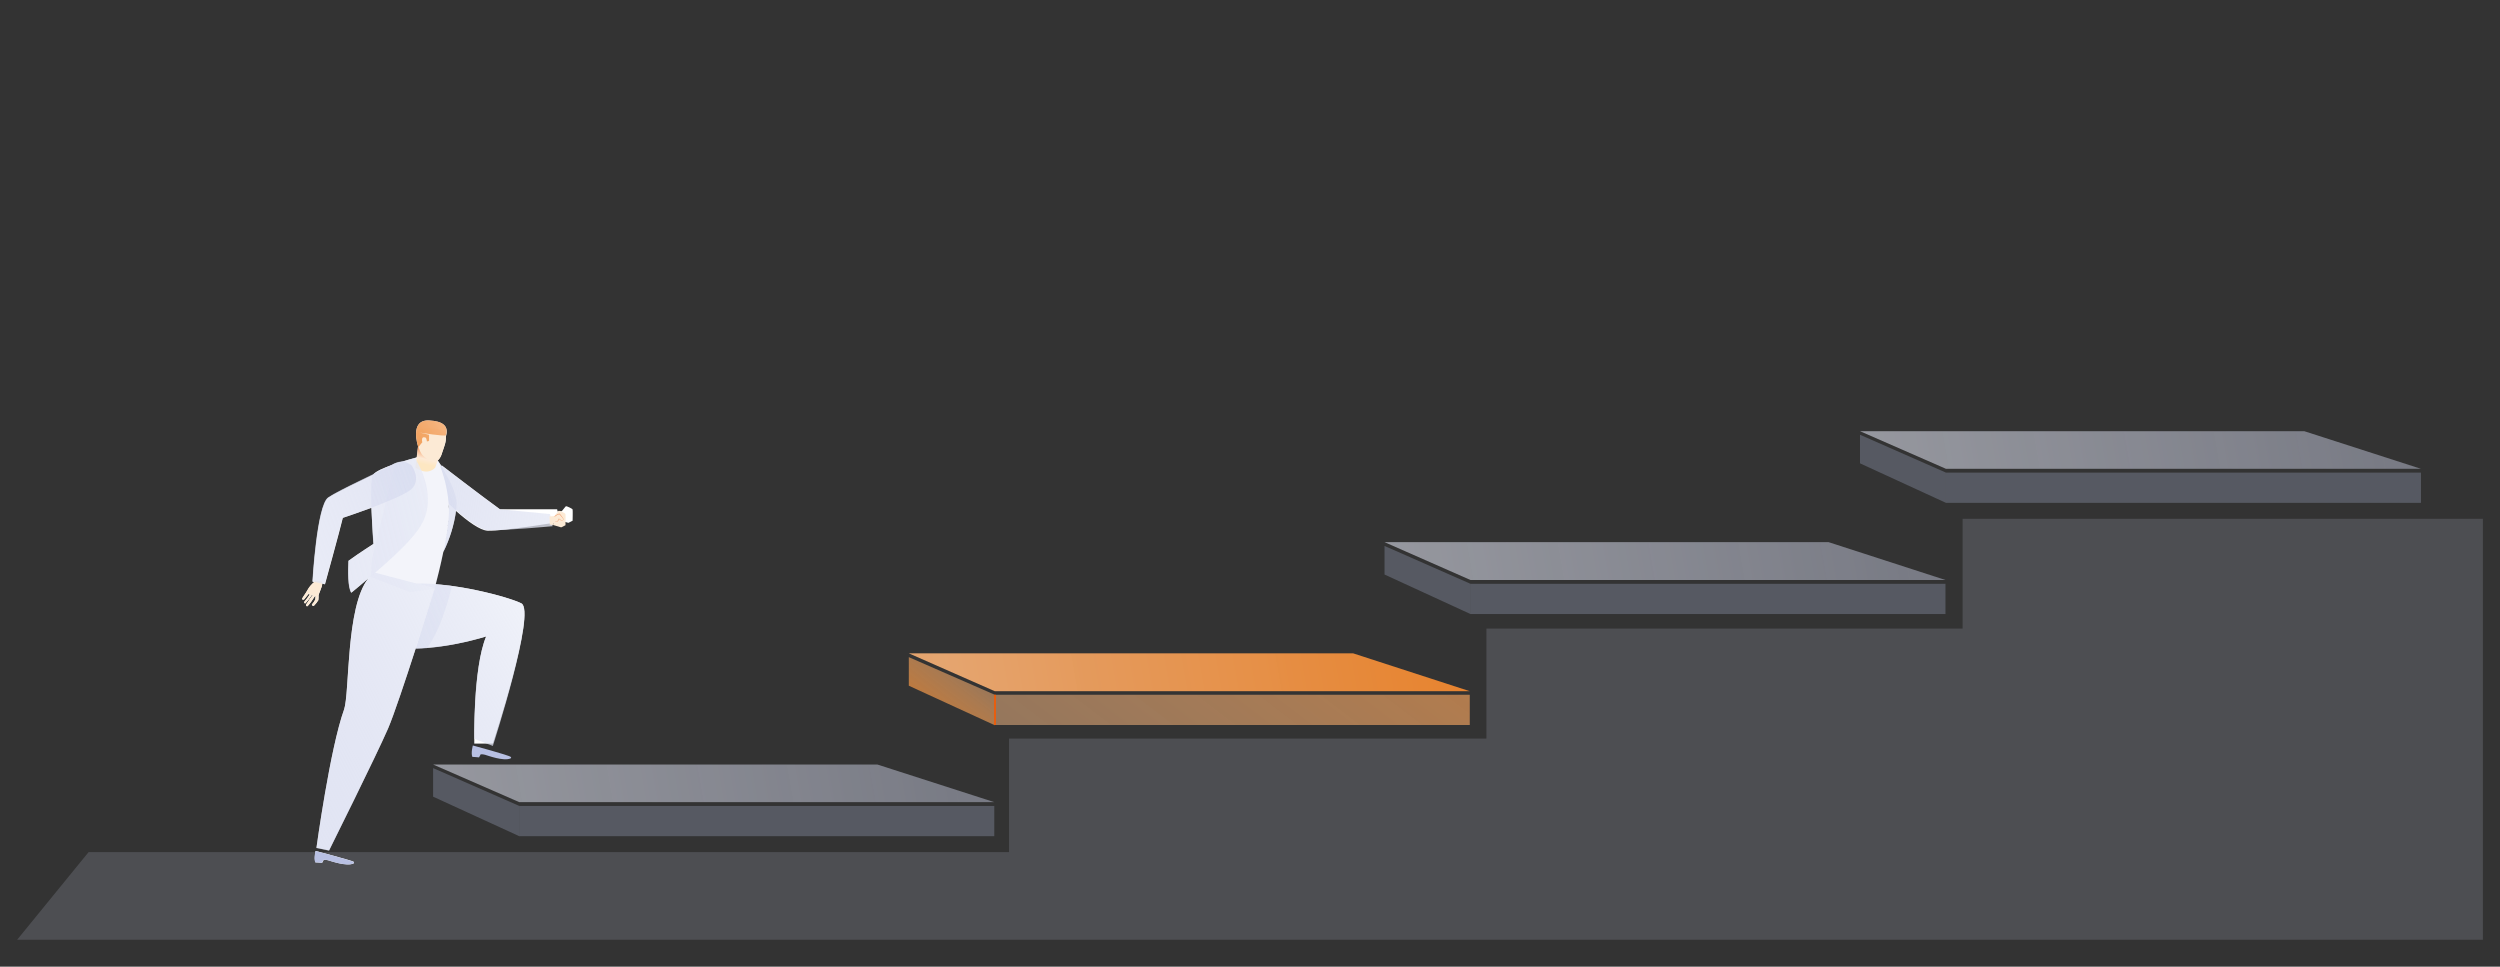
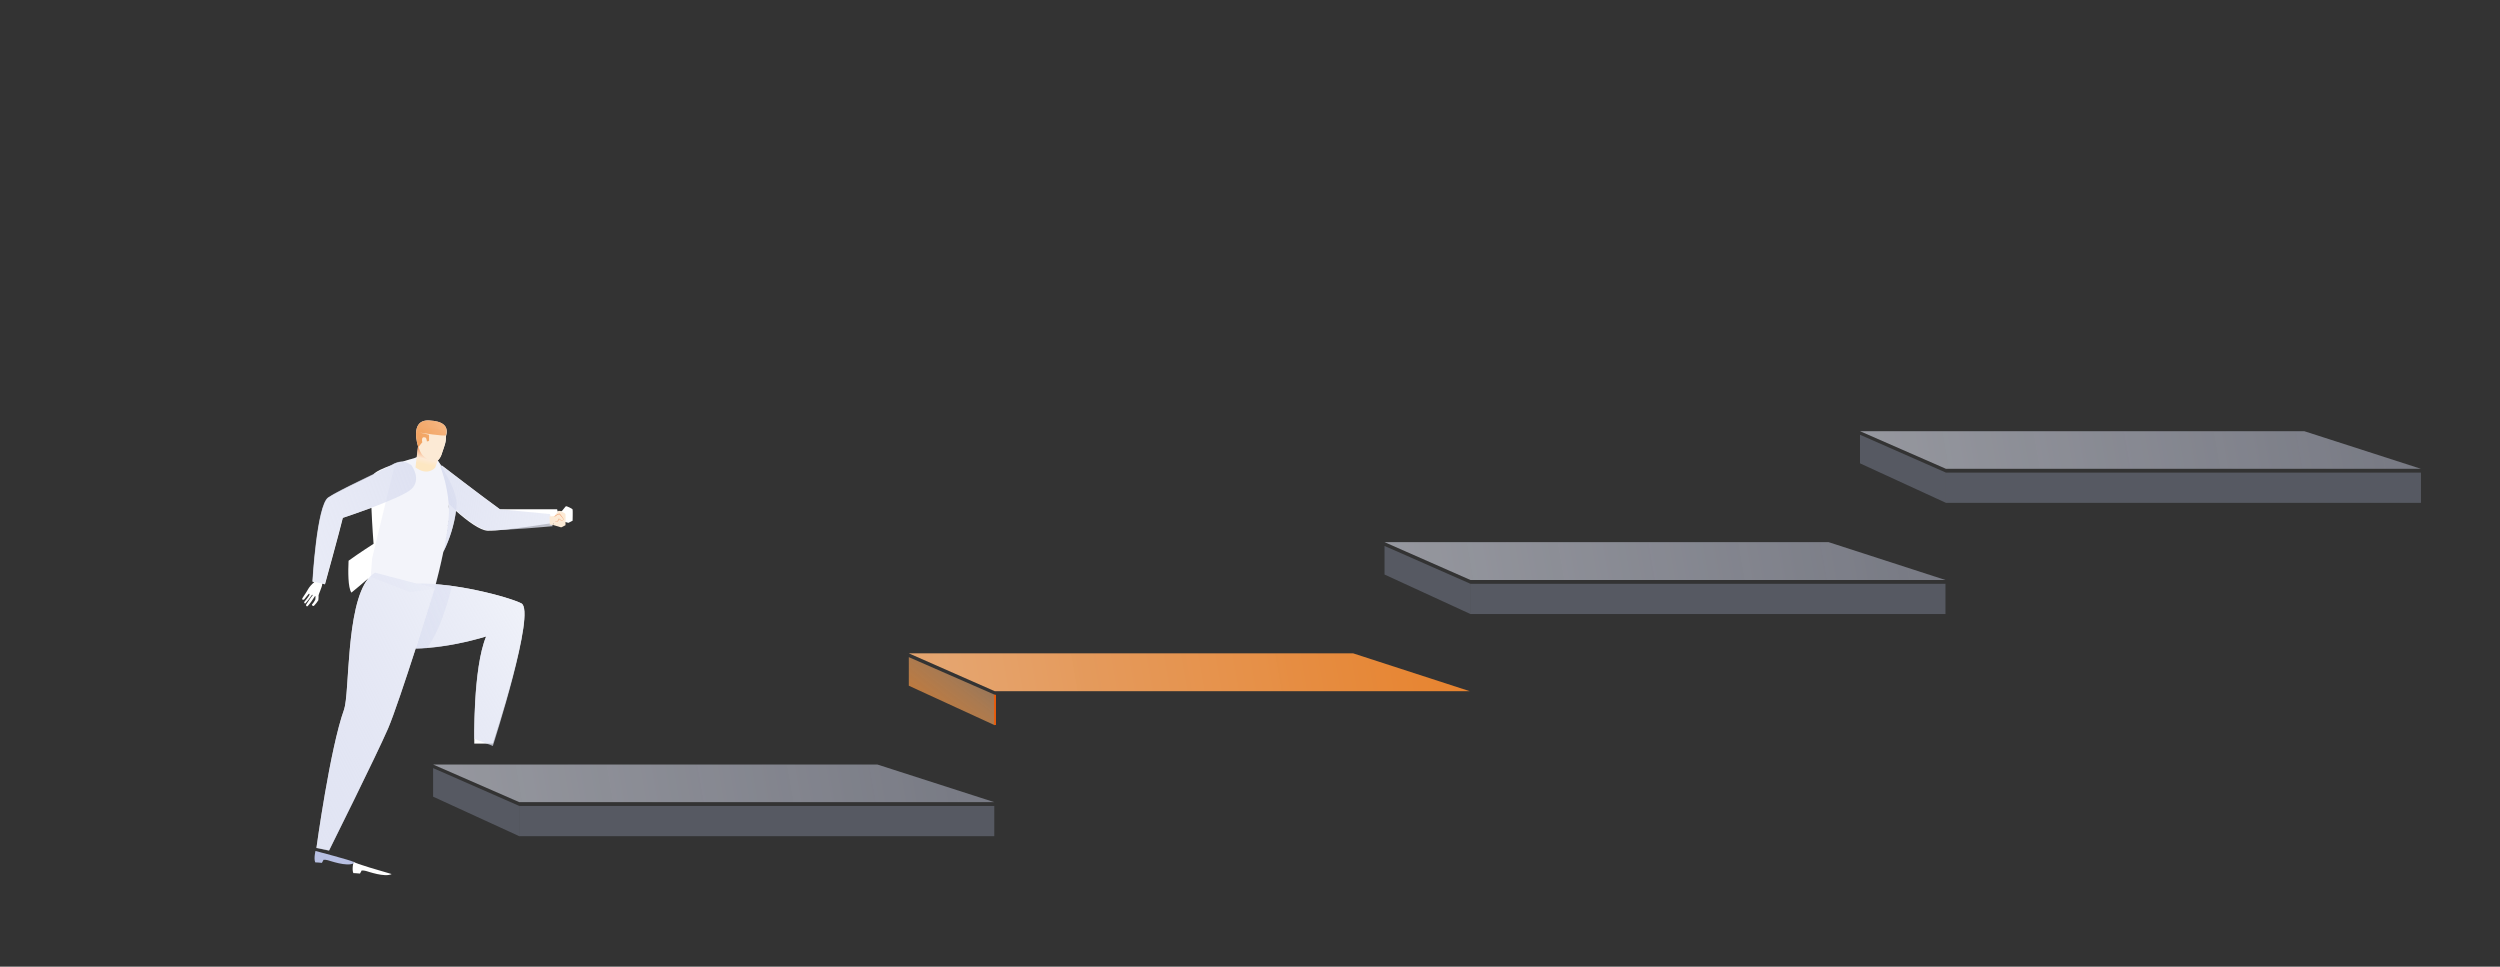
<svg xmlns="http://www.w3.org/2000/svg" version="1.1" id="Layer_1" x="0px" y="0px" viewBox="0 0 1050 406" style="enable-background:new 0 0 1050 406;" xml:space="preserve">
  <rect x="0" y="0" width="1050" height="406" fill="#333333" stroke="none" />
  <style type="text/css">
	.st0{fill:url(#SVGID_1_);}
	.st1{fill:url(#SVGID_2_);}
	.st2{fill:url(#SVGID_3_);}
	.st3{fill:#EB5D0B;}
	.st4{opacity:0.71;}
	.st5{fill:url(#SVGID_4_);}
	.st6{opacity:0.27;fill:#B8C0E3;enable-background:new    ;}
	.st7{fill:url(#SVGID_5_);}
	.st8{opacity:0.17;fill:#CFD3EC;enable-background:new    ;}
	.st9{fill:url(#SVGID_6_);}
	.st10{fill:#FFFFFF;}
	.st11{fill:url(#SVGID_7_);}
	.st12{fill:#FCEAD5;}
	.st13{fill:#ED8A54;}
	.st14{fill:#B8C0E3;}
	.st15{opacity:0.17;fill:#B8C0E3;enable-background:new    ;}
	.st16{fill:url(#SVGID_8_);}
	.st17{fill:url(#SVGID_9_);}
	.st18{fill:url(#SVGID_10_);}
	.st19{fill:url(#SVGID_11_);}
	.st20{opacity:0.54;fill:url(#SVGID_12_);enable-background:new    ;}
	.st21{fill:url(#SVGID_13_);}
	.st22{fill:url(#SVGID_14_);}
	.st23{fill:url(#SVGID_15_);}
</style>
  <g id="Layer_2_1_">
    <linearGradient id="SVGID_1_" gradientUnits="userSpaceOnUse" x1="868.182" y1="654.01" x2="73.282" y2="792.73" gradientTransform="matrix(1 0 0 1 0 -436)">
      <stop offset="0" style="stop-color:#E86D03" />
      <stop offset="0.1" style="stop-color:#E97109" />
      <stop offset="0.23" style="stop-color:#EB7B1C;stop-opacity:0.98" />
      <stop offset="0.37" style="stop-color:#EE8C39;stop-opacity:0.96" />
      <stop offset="0.53" style="stop-color:#F2A463;stop-opacity:0.93" />
      <stop offset="0.59" style="stop-color:#F4AF75;stop-opacity:0.92" />
      <stop offset="0.95" style="stop-color:#EE8B3C;stop-opacity:0.85" />
      <stop offset="1" style="stop-color:#ED8634;stop-opacity:0.84" />
    </linearGradient>
    <polygon class="st0" points="568.3,274.4 381.7,274.4 417.8,290.3 617.3,290.3  " />
    <linearGradient id="SVGID_2_" gradientUnits="userSpaceOnUse" x1="294.384" y1="1026.363" x2="721.924" y2="466.543" gradientTransform="matrix(1 0 0 1 0 -436)">
      <stop offset="0.38" style="stop-color:#F7C091;stop-opacity:0.46" />
      <stop offset="1" style="stop-color:#E86D03" />
    </linearGradient>
-     <rect x="417.8" y="291.8" class="st1" width="199.5" height="12.7" />
    <linearGradient id="SVGID_3_" gradientUnits="userSpaceOnUse" x1="367.925" y1="767.974" x2="429.285" y2="687.624" gradientTransform="matrix(1 0 0 1 0 -436)">
      <stop offset="0" style="stop-color:#E86D03" />
      <stop offset="0.1" style="stop-color:#E97109;stop-opacity:0.97" />
      <stop offset="0.23" style="stop-color:#EA7B1C;stop-opacity:0.9" />
      <stop offset="0.38" style="stop-color:#ED8D39;stop-opacity:0.78" />
      <stop offset="0.55" style="stop-color:#F1A563;stop-opacity:0.62" />
      <stop offset="0.72" style="stop-color:#F6C499;stop-opacity:0.41" />
      <stop offset="0.9" style="stop-color:#FCE9D9;stop-opacity:0.15" />
      <stop offset="1" style="stop-color:#FFFFFF;stop-opacity:0" />
    </linearGradient>
    <polygon class="st2" points="417.8,304.6 381.7,288 381.7,276 417.8,291.8  " />
    <rect x="417.5" y="291.8" class="st3" width="0.8" height="12.7" />
    <g class="st4">
      <linearGradient id="SVGID_4_" gradientUnits="userSpaceOnUse" x1="1067.928" y1="607.32" x2="273.028" y2="746.04" gradientTransform="matrix(1 0 0 1 0 -436)">
        <stop offset="0" style="stop-color:#B8C0E3;stop-opacity:0.4" />
        <stop offset="0.43" style="stop-color:#D9DDF0;stop-opacity:0.68" />
        <stop offset="0.82" style="stop-color:#F3F5FB;stop-opacity:0.91" />
        <stop offset="1" style="stop-color:#FEFEFF" />
      </linearGradient>
      <polygon class="st5" points="768,227.7 581.5,227.7 617.6,243.6 817.1,243.6   " />
    </g>
    <rect x="617.6" y="245.2" class="st6" width="199.5" height="12.7" />
    <polygon class="st6" points="617.6,257.9 581.5,241.3 581.5,229.3 617.6,245.2  " />
    <g class="st4">
      <linearGradient id="SVGID_5_" gradientUnits="userSpaceOnUse" x1="668.428" y1="700.661" x2="-126.472" y2="839.381" gradientTransform="matrix(1 0 0 1 0 -436)">
        <stop offset="0" style="stop-color:#B8C0E3;stop-opacity:0.4" />
        <stop offset="0.43" style="stop-color:#D9DDF0;stop-opacity:0.68" />
        <stop offset="0.82" style="stop-color:#F3F5FB;stop-opacity:0.91" />
        <stop offset="1" style="stop-color:#FEFEFF" />
      </linearGradient>
      <polygon class="st7" points="368.5,321.1 181.9,321.1 218.1,336.9 417.6,336.9   " />
    </g>
    <rect x="218.1" y="338.5" class="st6" width="199.5" height="12.7" />
    <polygon class="st6" points="218.1,351.2 181.9,334.6 181.9,322.6 218.1,338.5  " />
-     <polygon class="st8" points="824.3,217.9 824.3,264 624.3,264 624.3,310.2 423.8,310.2 423.8,357.9 37.2,357.9 7.2,394.7    1042.8,394.7 1042.8,358.2 1042.8,217.9  " />
    <g class="st4">
      <linearGradient id="SVGID_6_" gradientUnits="userSpaceOnUse" x1="1267.68" y1="560.661" x2="472.78" y2="699.381" gradientTransform="matrix(1 0 0 1 0 -436)">
        <stop offset="0" style="stop-color:#B8C0E3;stop-opacity:0.4" />
        <stop offset="0.43" style="stop-color:#D9DDF0;stop-opacity:0.68" />
        <stop offset="0.82" style="stop-color:#F3F5FB;stop-opacity:0.91" />
        <stop offset="1" style="stop-color:#FEFEFF" />
      </linearGradient>
      <polygon class="st9" points="967.8,181.1 781.2,181.1 817.3,196.9 1016.8,196.9   " />
    </g>
    <rect x="817.3" y="198.5" class="st6" width="199.5" height="12.7" />
    <polygon class="st6" points="817.3,211.2 781.2,194.6 781.2,182.6 817.3,198.5  " />
    <path class="st10" d="M240.5,214c-0.1-0.4-2.6-1.5-2.8-1.4s-1.6,2-1.8,2.1l-1.7,0.1l-0.2-0.9h-24c-7.5-5.4-24.4-18.4-24.4-18.4   l-0.2,0.2c-0.8-1.3-1.4-2.2-1.5-2.3v-0.1c0.9-0.9,1.5-2,1.8-3.2c0.8-2.5,1.7-4.2,1.6-7.1c0.1,0,0.1,0,0.1,0   c1.1-4.2-1.6-6.1-7.2-6.4c-8.4-0.4-4.6,10.9-4.6,10.9l-0.5,4.5l0,0l-1.3,0.5c-0.8,0.2-2.6,0.7-4.8,1.4c-1.6,0.1-3.2,0.6-4.6,1.5   c-3.4,1.2-6.6,2.6-7.6,3.9c-6.8,3.3-15.6,7.5-18.9,9.7c-4.8,3.3-6.6,35.3-6.6,35.3l0.7,0.2l0,0c-1.1,0.9-2.1,2-2.8,3.3   c-0.7,1.4-2.5,3.6-2.3,3.9c0.2,0.2,0.5,0.3,0.8,0.1c0,0,0.1,0,0.1-0.1c0.1-0.2,1.9-2.3,1.9-2.3s0.3-0.2,0.3,0.3s-2,2.9-2.2,3.1   s0.2,0.9,0.5,0.6c1-1.1,1.9-2.3,2.7-3.5c0.1-0.3,0.5,0.1,0.2,0.3s-2.4,3.4-2.6,3.7s0.1,1,0.6,0.7c1.1-1.2,2.1-2.6,3-4.1   c0.2-0.4,0.3-0.1,0.3,0.1c0,0.4,0,0.9-0.1,1.3c-0.4,0.7-0.8,1.4-1.4,2c-0.1,0.2,0.4,0.9,0.9,0.5c0.7-0.7,1.3-1.5,1.8-2.3   c0.1-0.4,0.1-1.8,0.1-2.1s1.5-3.7,1.5-4.4c0-0.2,0-0.3,0-0.5l1.2,0.3c0,0,6.3-22.8,7.5-27.9c0,0,5.7-1.9,12-4.2   c0.3,7.5,0.9,15.1,0.9,15.1s-5.8,3.7-10.5,7.1c-0.2,4.2-0.3,11.3,1.2,13.4c2.2-1.8,4.6-3.8,7.1-6c-9.5,11.8-7.8,48.2-10.2,55.1   c-5.9,16.4-11.6,58.1-11.6,58.1l5.3,1.1c0,0,20-40.2,24.8-51.3c2.4-5.6,7.3-20.3,11.6-33.6l0,0h0.8c1.2,0,2.3-0.1,3.5-0.2h0.4l0,0   c8.5-0.7,16.8-2.4,24.9-4.8c-5.6,13.3-5,45-5,45h7.8c0,0,18.3-55.7,11.9-58.9c-4-2-16.6-5.6-29.1-7.3l0,0c-0.6-0.1-1.3-0.2-1.9-0.2   c-1.6-0.2-3.3-0.4-4.9-0.5c0.7-2.6,2-7.8,3.2-13.6l0,0c2.7-5.4,4.5-11.2,5.3-17.2c5,4.4,10.2,8.2,13.3,8.3   c7.1,0.2,30.2-3.7,30.2-3.7l-0.1-0.7l0.4,0.1c0,0,3.3,1,3.4,1s1.8-0.9,1.8-0.9S240.6,214.5,240.5,214z M188.2,209.3L188.2,209.3   c0-0.1,0-0.2,0-0.4l0,0C188.2,209.1,188.2,209.2,188.2,209.3L188.2,209.3z M188.3,210.5L188.3,210.5v-0.3l0,0   C188.3,210.3,188.3,210.4,188.3,210.5L188.3,210.5z M185.2,196.7L185.2,196.7L185.2,196.7L185.2,196.7L185.2,196.7z M185.4,197.3   v0.1l0,0V197.3L185.4,197.3z M185.7,198v0.2l0,0C185.7,198.1,185.6,198.1,185.7,198L185.7,198z M185.9,198.8l0.1,0.2l0,0   L185.9,198.8L185.9,198.8z M186.2,199.6l0.1,0.2l0,0L186.2,199.6L186.2,199.6z M186.4,200.6v0.1l0,0V200.6L186.4,200.6z M187,202.6   v0.1l0,0C187,202.6,187,202.6,187,202.6L187,202.6z M187.2,203.6l0.1,0.3l0,0L187.2,203.6L187.2,203.6z M187.4,204.6   c0,0.1,0,0.2,0.1,0.3l0,0C187.5,204.8,187.4,204.7,187.4,204.6L187.4,204.6z M187.6,205.6l0.1,0.4l0,0L187.6,205.6L187.6,205.6z    M187.8,206.6l0.1,0.4l0,0L187.8,206.6L187.8,206.6z M188,207.7l0.1,0.4l0,0L188,207.7z M185,196L185,196c-0.6-1.6-1-2.5-1.1-2.6   l0,0C183.9,193.5,184.4,194.5,185,196z M187,228v0.1V228z M188.3,218.9c0,0.1,0,0.3,0,0.4C188.2,219.2,188.2,219,188.3,218.9   L188.3,218.9z M188.1,220.7c0,0.1,0,0.1,0,0.2c0-0.1-0.1-0.1-0.1-0.2H188.1z M187.9,222.5c0,0.1,0,0.2-0.1,0.4   C187.8,222.7,187.8,222.6,187.9,222.5L187.9,222.5z M187.6,224.3c0,0.1,0,0.1,0,0.2S187.5,224.4,187.6,224.3L187.6,224.3z    M187.3,226.2c0,0.1,0,0.1,0,0.2S187.2,226.3,187.3,226.2L187.3,226.2z M188.5,211.7C188.5,211.7,188.5,211.6,188.5,211.7   L188.5,211.7L188.5,211.7c0.1,0.7,0.1,1.5,0.1,2.2C188.5,213.2,188.5,212.4,188.5,211.7L188.5,211.7z" />
-     <path class="st10" d="M148.5,361.9c-0.8-0.5-15.9-4.5-15.9-4.5s-0.8,3.2-0.1,4.8c0,0,2.3,0.1,2.8,0.2l0.7-1.3c0.6,0,1.2,0,1.8,0.2   c0.8,0.2,8,2.8,10.8,1.3C148.5,362.5,148.9,362.2,148.5,361.9z" />
+     <path class="st10" d="M148.5,361.9s-0.8,3.2-0.1,4.8c0,0,2.3,0.1,2.8,0.2l0.7-1.3c0.6,0,1.2,0,1.8,0.2   c0.8,0.2,8,2.8,10.8,1.3C148.5,362.5,148.9,362.2,148.5,361.9z" />
    <linearGradient id="SVGID_7_" gradientUnits="userSpaceOnUse" x1="133.776" y1="635.31" x2="295.406" y2="661.12" gradientTransform="matrix(1 0 0 1 0 -436)">
      <stop offset="0" style="stop-color:#B8C0E3;stop-opacity:0.4" />
      <stop offset="0.43" style="stop-color:#D9DDF0;stop-opacity:0.68" />
      <stop offset="0.82" style="stop-color:#F3F5FB;stop-opacity:0.91" />
      <stop offset="1" style="stop-color:#FEFEFF" />
    </linearGradient>
    <path class="st11" d="M231,215.9l-21.1-2c-7.5-5.4-24.4-18.4-24.4-18.4L185,196c1.9,5,3,10.3,3.5,15.6c5.8,5.4,12.7,11,16.4,11.1   c7.1,0.2,27.2-1.7,27.2-1.7L231,215.9z" />
    <polygon class="st12" points="232.3,220.5 230.9,220.3 230.8,216.9 233.4,216.7  " />
    <path class="st12" d="M232.9,216.7c0,0,1.6-2.1,1.8-2.2s2.7,1,2.8,1.4s0,4.7,0,4.7l-1.8,0.9l-3.4-1L232.9,216.7z" />
    <path class="st12" d="M233,216.9c0,0,1.7-1.3,2.1-1c0.6,0.7,1.2,1.5,1.7,2.3c-0.1,0.4-0.6,0.6-1,0.5c-0.1,0-0.1-0.1-0.2-0.1   c-0.8-0.5-0.8-0.7-0.8-0.7s-0.2,1.7-1.6,1.3" />
    <path class="st13" d="M232.9,216.8c0.2-0.1,1.7-1.3,2.2-1c0.6,0.7,1.2,1.5,1.7,2.3l0,0l0,0c-0.1,0.2-0.3,0.4-0.6,0.5   c-0.2,0.1-0.5,0-0.7-0.1c-0.3-0.1-0.5-0.3-0.7-0.5c-0.1,0.4-0.3,0.7-0.6,1c-0.3,0.2-0.7,0.2-1,0.1V219c0.3,0.1,0.7,0.1,0.9-0.1   c0.3-0.3,0.5-0.7,0.6-1.1h0.1c0,0,0,0.2,0.8,0.6c0.2,0.1,0.4,0.2,0.6,0.1c0.2-0.1,0.4-0.2,0.5-0.4c-0.5-0.7-1.1-1.4-1.7-2.1   c-0.3-0.2-1.4,0.5-2,1L232.9,216.8z" />
-     <path class="st12" d="M132.2,243.8l-0.2,0.6c-1.1,0.9-2.1,2-2.8,3.3c-0.7,1.4-2.5,3.6-2.3,3.9c0.2,0.2,0.5,0.3,0.8,0.1   c0,0,0.1,0,0.1-0.1c0.1-0.2,1.9-2.3,1.9-2.3s0.3-0.2,0.3,0.3s-2,2.9-2.2,3.1s0.2,0.9,0.5,0.6c1-1.1,1.9-2.3,2.7-3.5   c0.1-0.3,0.5,0.1,0.2,0.3s-2.4,3.4-2.6,3.7s0.1,1,0.6,0.7c1.1-1.2,2.1-2.6,3-4.1c0.2-0.4,0.3-0.1,0.3,0.1c0,0.4,0,0.9-0.1,1.3   c-0.4,0.7-0.8,1.4-1.4,2c-0.1,0.2,0.4,0.9,0.9,0.5c0.7-0.7,1.3-1.5,1.8-2.3c0.1-0.4,0.1-1.8,0.1-2.1s1.5-3.7,1.5-4.4   s-0.1-1.3-0.1-1.3L132.2,243.8z" />
    <path class="st14" d="M132.5,357.4c0,0-0.8,3.2-0.1,4.8c0,0,2.3,0.1,2.8,0.2l0.7-1.3c0.6,0,1.2,0,1.8,0.2c0.8,0.2,8,2.8,10.8,1.3   c0,0,0.4-0.3,0-0.6C147.7,361.4,132.5,357.4,132.5,357.4z" />
-     <path class="st14" d="M198.6,313.1c0,0-0.9,3.2-0.2,4.8c0,0,2.3,0.1,2.8,0.2l0.7-1.3c0.6,0,1.2,0,1.8,0.2c0.8,0.2,7.9,2.9,10.8,1.5   c0,0,0.4-0.3,0-0.6C213.8,317.2,198.6,313.1,198.6,313.1z" />
    <path class="st15" d="M183.9,193.4c0,0,5.5,11.8,4.5,24s-5.8,29.8-5.8,29.8l-10.5,1.5l-16.4-6.4l0.6-7.8l9.5-39.3l9.2-3.2   L183.9,193.4z" />
    <linearGradient id="SVGID_8_" gradientUnits="userSpaceOnUse" x1="-45.48" y1="-3472.588" x2="-42.24" y2="-3477.099" gradientTransform="matrix(0.921 -0.389 0.389 0.921 1572.253 3375.848)">
      <stop offset="0" style="stop-color:#FDE7C2" />
      <stop offset="0.4" style="stop-color:#FDEAD6" />
      <stop offset="1" style="stop-color:#F6AC7C" />
    </linearGradient>
    <path class="st16" d="M180.1,189.2c-0.8-0.2-3.4-2.2-4.5-2.2l-1.1,9.3c5.2,3.9,8.3,0.1,8.3,0.1l2-5.7l1.1-2.4   c-0.2,0.2-0.5,0.5-0.8,0.6C183.6,189.8,181.4,189.5,180.1,189.2z" />
    <path class="st12" d="M185.7,190.1c0.9-2.8,1.9-4.5,1.5-8c-0.2-2.3-9.3-3.2-11.6-1.1c0.2,1.3,0.3,2.7,0.2,4.1   c-0.1,0.9-0.1,1.7,0,2.6c0.3,1.2,0.8,2.4,1.6,3.4c1.1,1.2,2.5,2.1,4,2.7c0.3,0.1,0.7,0.2,1,0.2   C183.8,193.8,184.9,192.9,185.7,190.1z" />
    <linearGradient id="SVGID_9_" gradientUnits="userSpaceOnUse" x1="126.169" y1="651.811" x2="227.039" y2="587.321" gradientTransform="matrix(1 0 0 1 0 -436)">
      <stop offset="0" style="stop-color:#E86D03" />
      <stop offset="0.1" style="stop-color:#E97109" />
      <stop offset="0.23" style="stop-color:#EB7B1C;stop-opacity:0.98" />
      <stop offset="0.37" style="stop-color:#EE8C39;stop-opacity:0.96" />
      <stop offset="0.53" style="stop-color:#F2A463;stop-opacity:0.93" />
      <stop offset="0.59" style="stop-color:#F4AF75;stop-opacity:0.92" />
      <stop offset="0.95" style="stop-color:#EE8B3C;stop-opacity:0.85" />
      <stop offset="1" style="stop-color:#ED8634;stop-opacity:0.84" />
    </linearGradient>
    <path class="st17" d="M180.2,176.6c-8.4-0.4-4.6,10.9-4.6,10.9l0.3,0.1c0.4-0.6,1.5-1.9,1.5-1.9c-0.2-0.4-0.2-0.9-0.1-1.4   c0.1-0.5,0.4-0.8,1.2-0.6c0.6,0.1,0.7,1,0.8,1.7c0.4,0,0.8-0.1,0.9-0.4c0-0.9,0-2.3,0-2.4l-3.9-0.9c0,0,10.6,1.7,11,1.1   C188.5,178.8,185.8,176.8,180.2,176.6z" />
    <linearGradient id="SVGID_10_" gradientUnits="userSpaceOnUse" x1="85.636" y1="766.793" x2="257.726" y2="678.573" gradientTransform="matrix(1 0 0 1 0 -436)">
      <stop offset="0" style="stop-color:#B8C0E3;stop-opacity:0.4" />
      <stop offset="0.43" style="stop-color:#D9DDF0;stop-opacity:0.68" />
      <stop offset="0.82" style="stop-color:#F3F5FB;stop-opacity:0.91" />
      <stop offset="1" style="stop-color:#FEFEFF" />
    </linearGradient>
    <path class="st18" d="M157.5,240.5c-12.7,7.6-10.3,50.2-13,57.6c-5.9,16.4-11.6,58.1-11.6,58.1l5.3,1.1c0,0,20-40.2,24.8-51.3   s19.6-58.9,19.6-58.9L157.5,240.5z" />
    <linearGradient id="SVGID_11_" gradientUnits="userSpaceOnUse" x1="103.407" y1="769.61" x2="267.807" y2="667.49" gradientTransform="matrix(1 0 0 1 0 -436)">
      <stop offset="0" style="stop-color:#B8C0E3;stop-opacity:0.4" />
      <stop offset="0.43" style="stop-color:#D9DDF0;stop-opacity:0.68" />
      <stop offset="0.82" style="stop-color:#F3F5FB;stop-opacity:0.91" />
      <stop offset="1" style="stop-color:#FEFEFF" />
    </linearGradient>
    <path class="st19" d="M219,253.4c-5.6-2.8-28.6-8.8-44-8.3l7.6,2c0,0-3.7,11.9-8,25.3c14.6-0.2,29.6-5.1,29.6-5.1   c-5.6,13.3-5,43-5,43l7.8,3C207,313.3,225.3,256.6,219,253.4z" />
    <linearGradient id="SVGID_12_" gradientUnits="userSpaceOnUse" x1="118.004" y1="717.79" x2="328.464" y2="641.44" gradientTransform="matrix(1 0 0 1 0 -436)">
      <stop offset="0" style="stop-color:#B8C0E3;stop-opacity:0.4" />
      <stop offset="0.43" style="stop-color:#D9DDF0;stop-opacity:0.68" />
      <stop offset="0.82" style="stop-color:#F3F5FB;stop-opacity:0.91" />
      <stop offset="1" style="stop-color:#FEFEFF" />
    </linearGradient>
    <path class="st20" d="M174.6,272.5l8.4-27c0,0,3.8,0.2,6.8,0.7c0,0-3.9,17.6-10.6,26.1C179.3,272.2,175.7,272.4,174.6,272.5z" />
    <linearGradient id="SVGID_13_" gradientUnits="userSpaceOnUse" x1="137.865" y1="667.468" x2="268.805" y2="615.248" gradientTransform="matrix(1 0 0 1 0 -436)">
      <stop offset="0" style="stop-color:#B8C0E3;stop-opacity:0.4" />
      <stop offset="0.43" style="stop-color:#D9DDF0;stop-opacity:0.68" />
      <stop offset="0.82" style="stop-color:#F3F5FB;stop-opacity:0.91" />
      <stop offset="1" style="stop-color:#FEFEFF" />
    </linearGradient>
    <path class="st21" d="M188.4,217.4c-0.4,4.8-1.2,9.6-2.2,14.4c2.8-5.2,5.6-14.9,5.6-20.3c0-6.4-7.9-18-7.9-18   S189.4,205.1,188.4,217.4z" />
    <linearGradient id="SVGID_14_" gradientUnits="userSpaceOnUse" x1="-18.241" y1="701.587" x2="298.639" y2="622.077" gradientTransform="matrix(1 0 0 1 0 -436)">
      <stop offset="0" style="stop-color:#B8C0E3;stop-opacity:0.4" />
      <stop offset="0.43" style="stop-color:#D9DDF0;stop-opacity:0.68" />
      <stop offset="0.82" style="stop-color:#F3F5FB;stop-opacity:0.91" />
      <stop offset="1" style="stop-color:#FEFEFF" />
    </linearGradient>
-     <path class="st22" d="M174.2,192.3c0,0-15.9,4.2-17.6,7.2s0.2,29,0.2,29s-5.8,3.7-10.5,7.1c-0.2,4.2-0.3,11.3,1.2,13.4   c10.4-8.7,26-21.3,30.1-29.8C183.9,206.6,174.2,192.3,174.2,192.3z" />
    <linearGradient id="SVGID_15_" gradientUnits="userSpaceOnUse" x1="262.869" y1="613.692" x2="16.019" y2="707.052" gradientTransform="matrix(1 0 0 1 0 -436)">
      <stop offset="0" style="stop-color:#B8C0E3;stop-opacity:0.4" />
      <stop offset="0.43" style="stop-color:#D9DDF0;stop-opacity:0.68" />
      <stop offset="0.82" style="stop-color:#F3F5FB;stop-opacity:0.91" />
      <stop offset="1" style="stop-color:#FEFEFF" />
    </linearGradient>
    <path class="st23" d="M172.8,195.4c-2-1.2-3.6-2.9-8.7,0s-21.5,10.2-26.3,13.5s-6.6,35.3-6.6,35.3l5.2,1.2c0,0,6.3-22.8,7.5-27.9   c0,0,24.5-8,28.9-12.1S172.8,195.4,172.8,195.4z" />
  </g>
</svg>